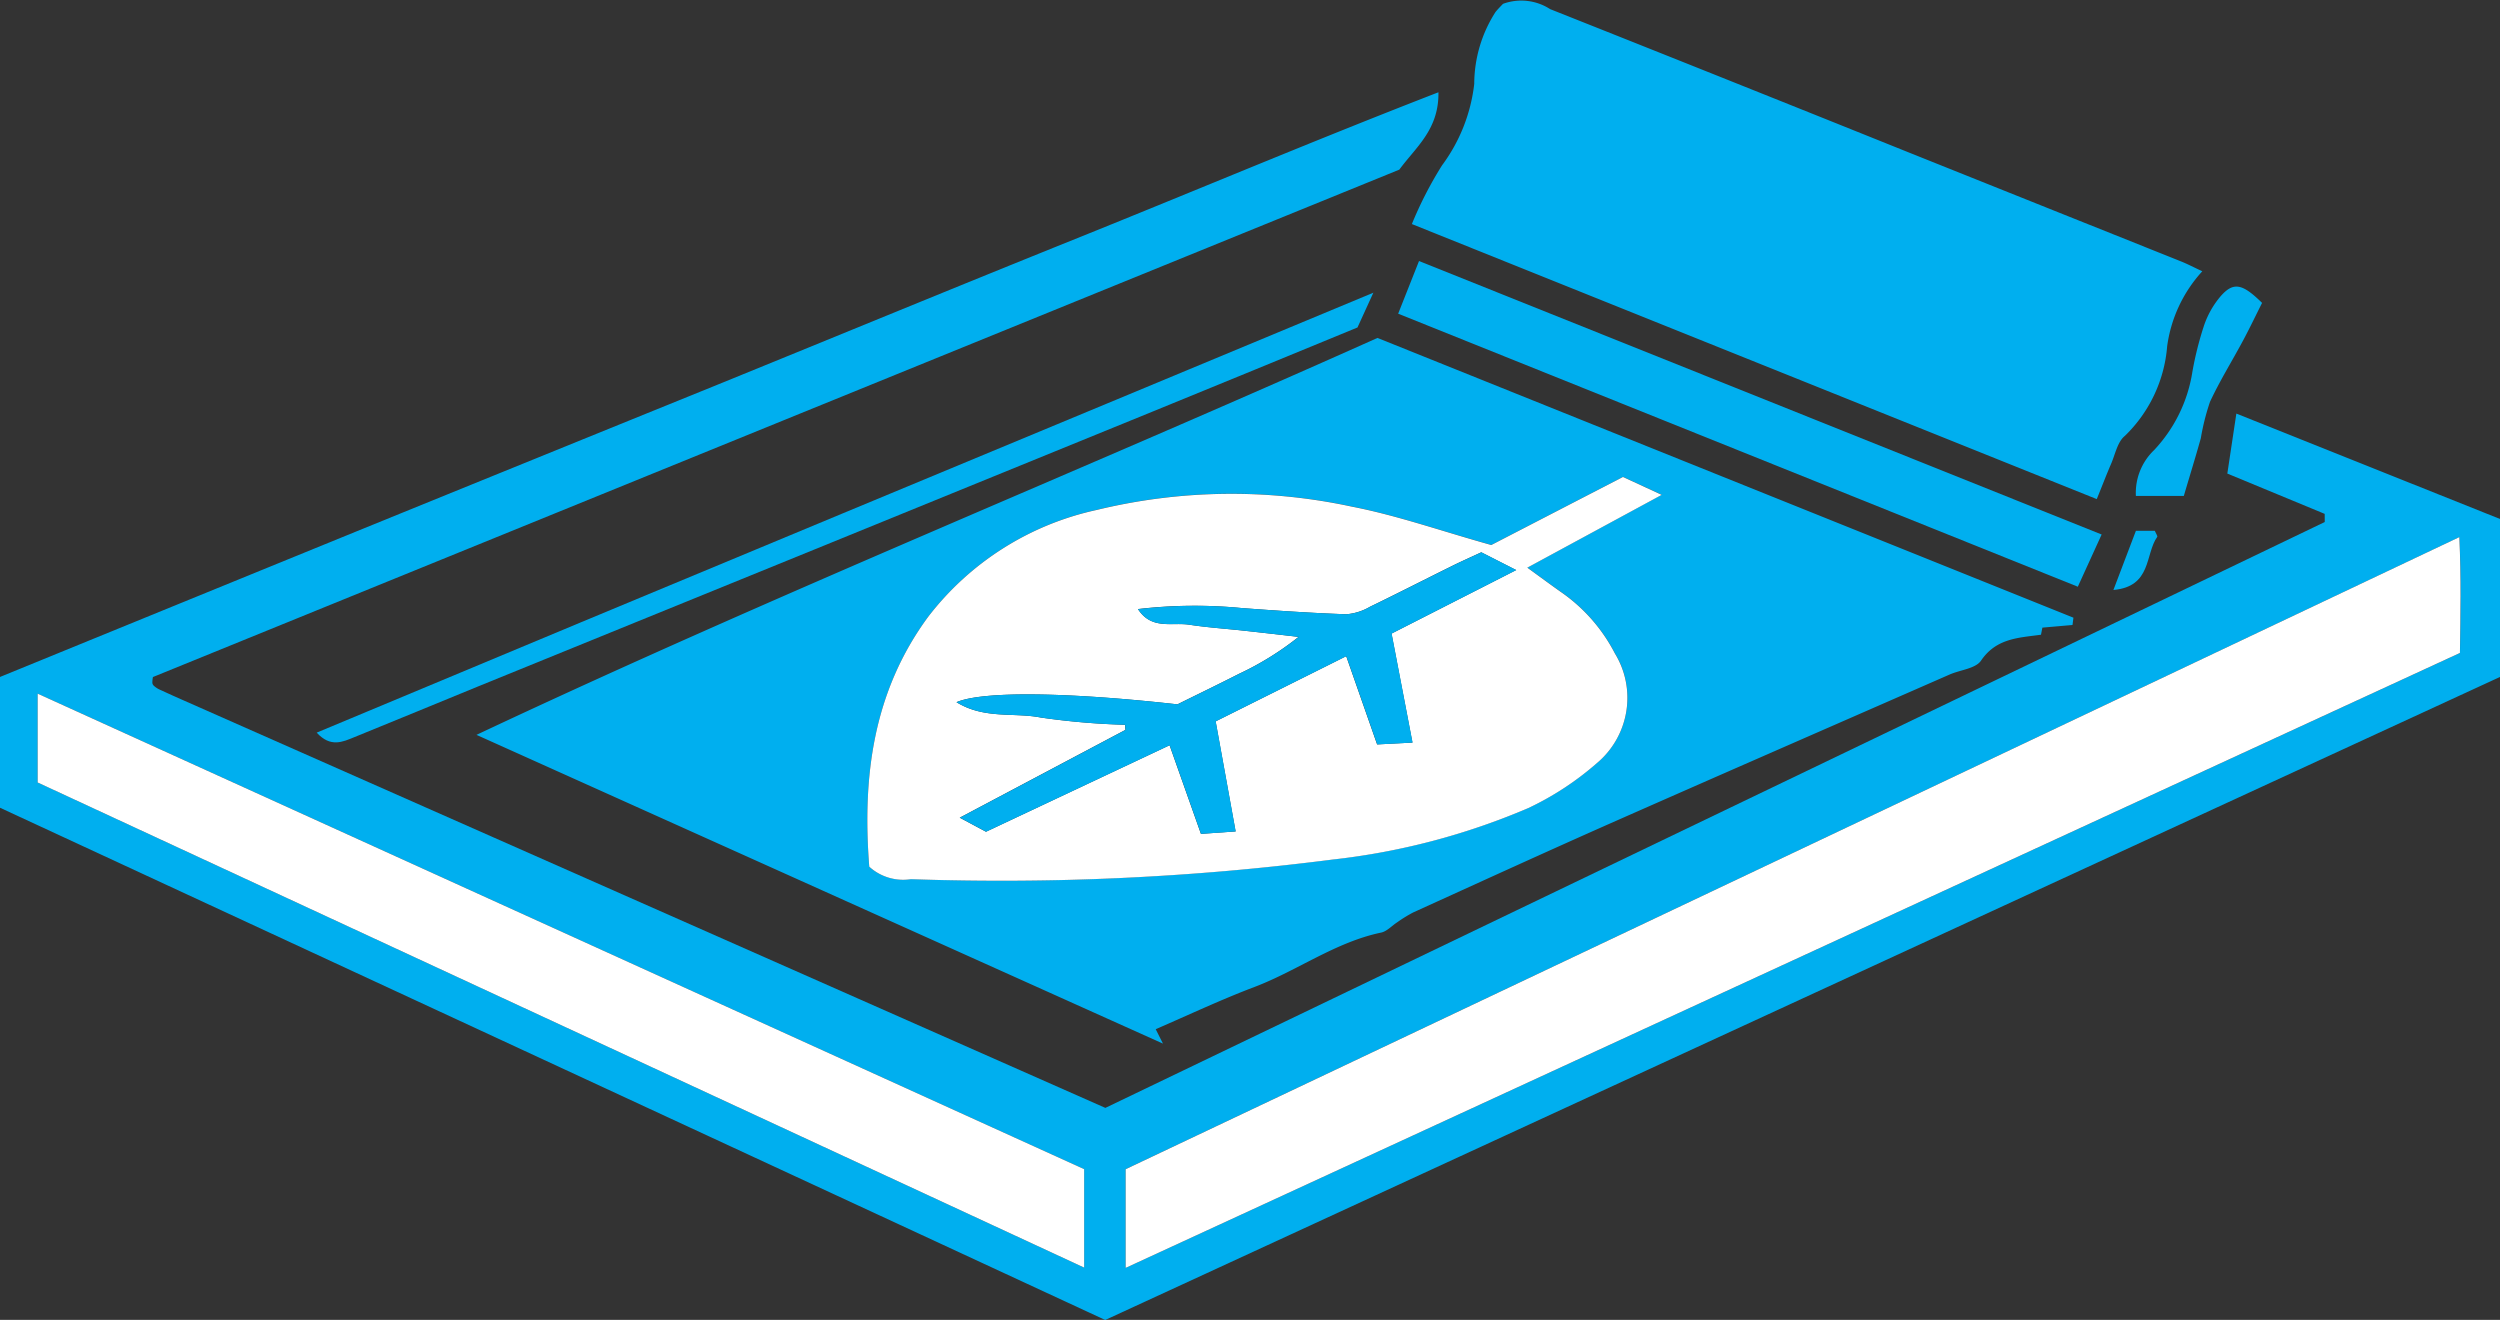
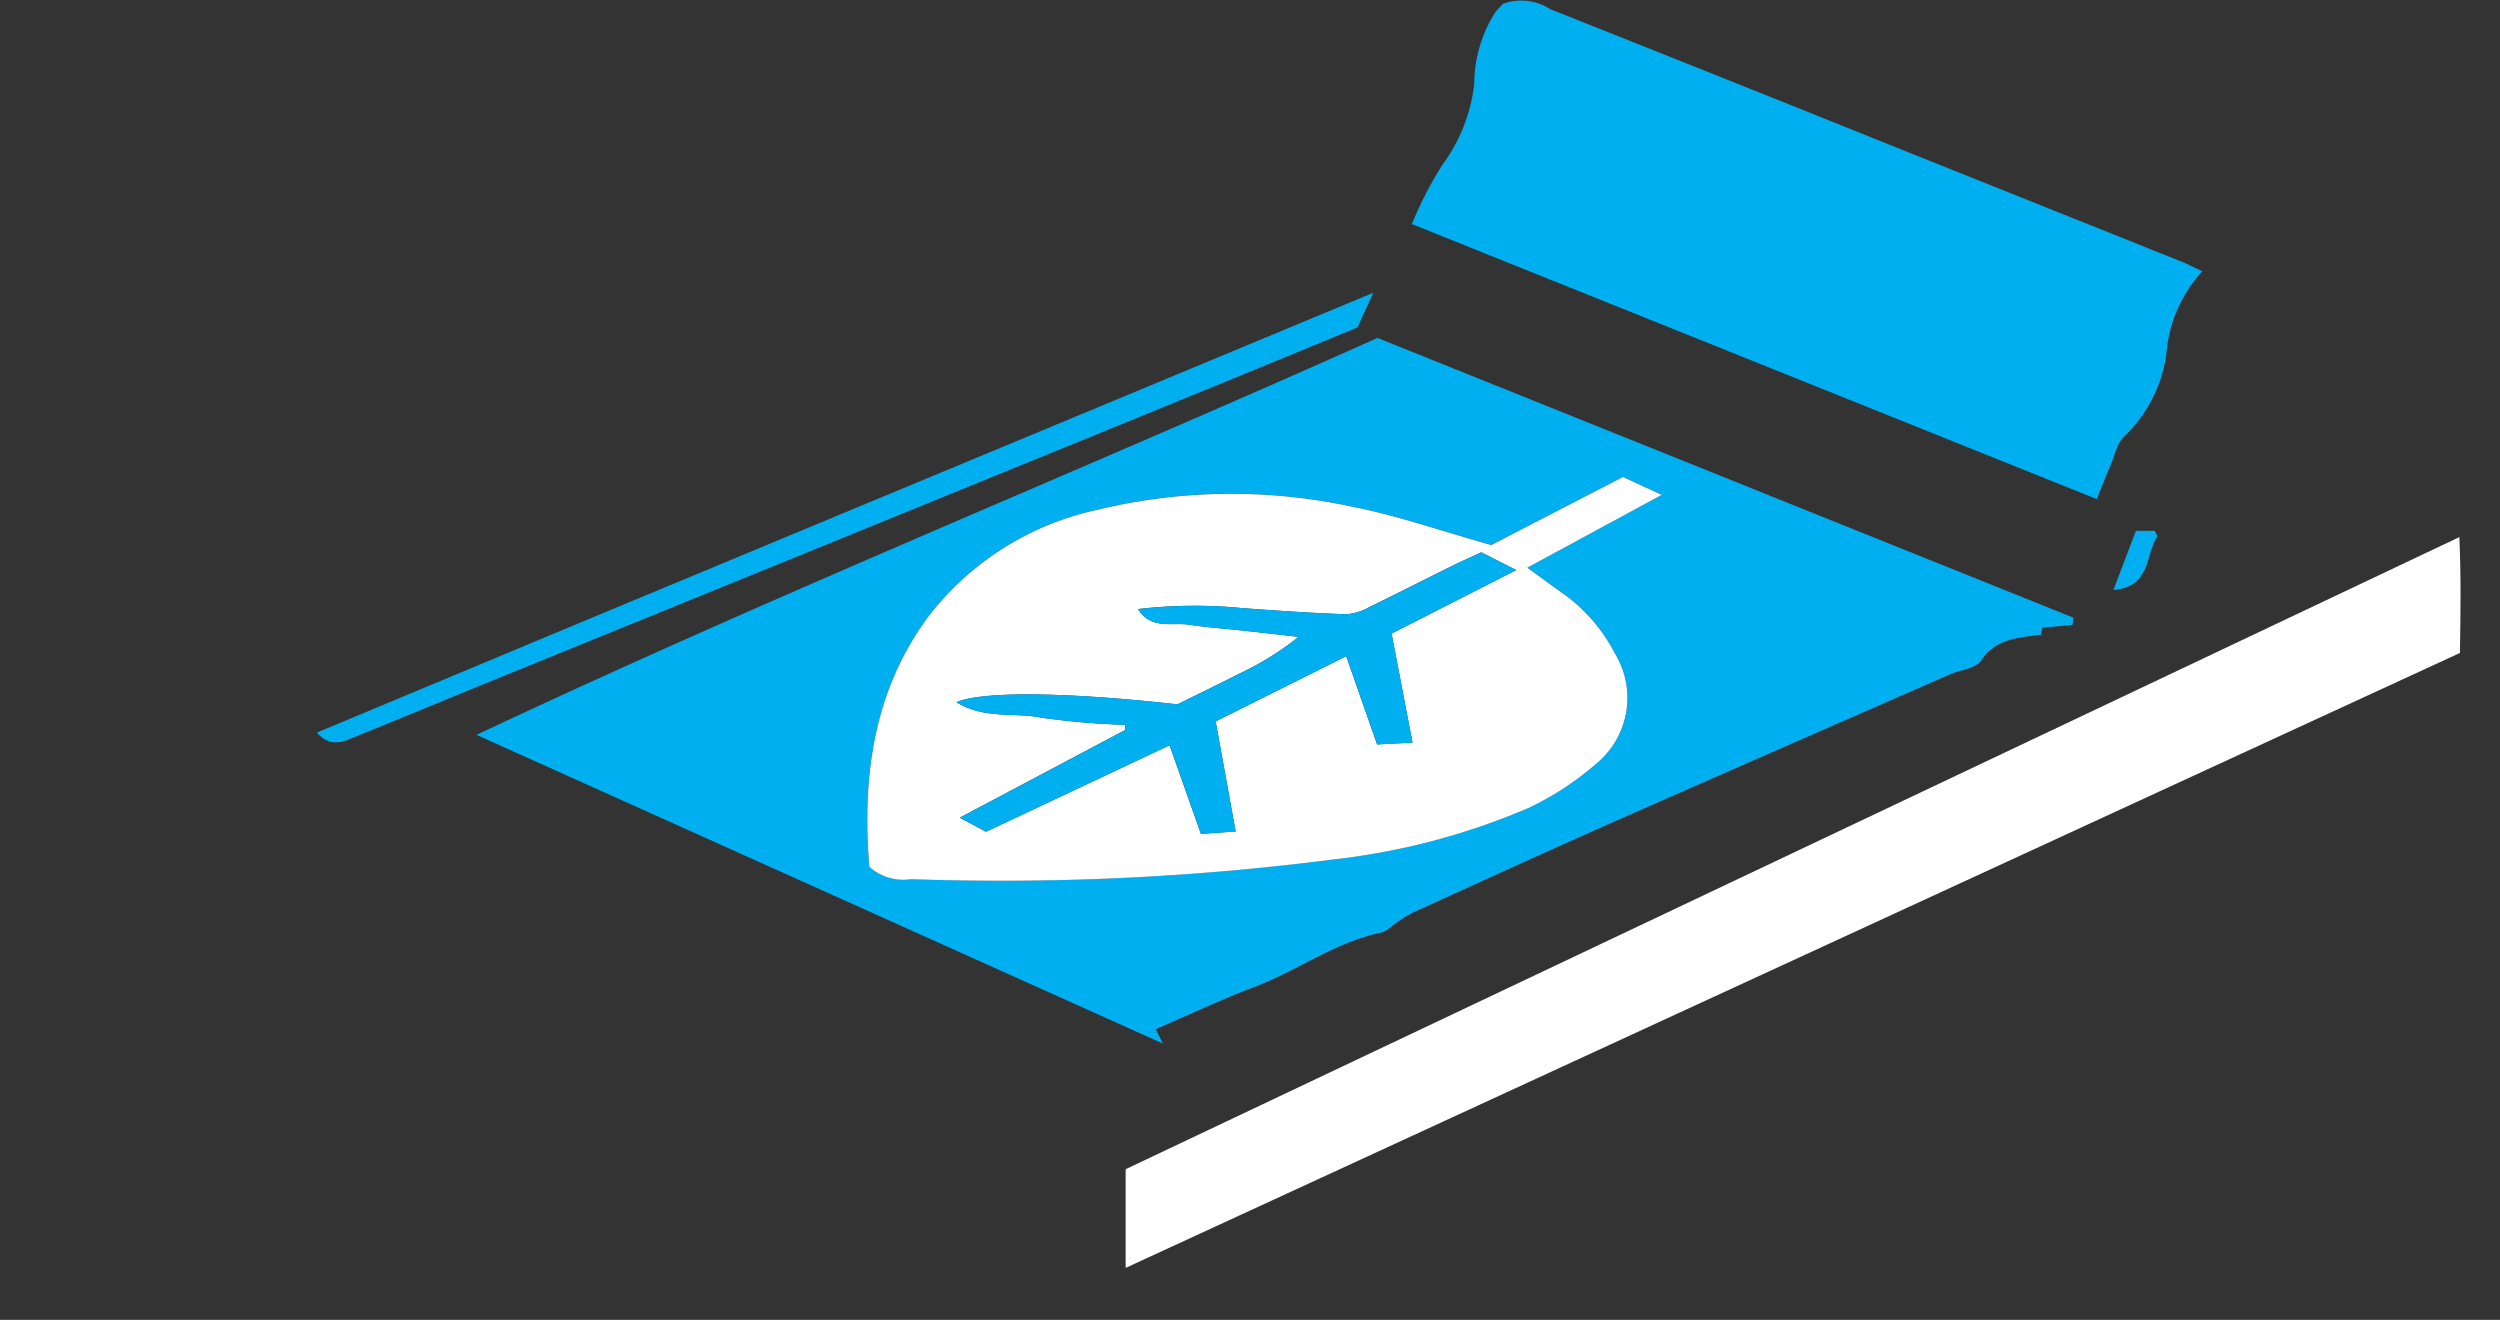
<svg xmlns="http://www.w3.org/2000/svg" width="94.474" height="49.878" viewBox="0 0 94.474 49.878">
  <rect x="0" y="0" width="94.474" height="49.878" fill="#333333" stroke="none" />
-   <path d="M510.961,326.937l-3.679-1.523.341-2.267,9.963,3.983V333.1Q491.27,345.23,464.878,357.4l-41.766-19.358V333.1q6.73-2.751,13.5-5.513,6.831-2.78,13.67-5.554c4.517-1.839,9.029-3.7,13.555-5.521,4.5-1.811,8.97-3.7,13.633-5.507.022,1.406-.847,2.066-1.479,2.924l-47.1,19.174a1.192,1.192,0,0,0-.022.221.179.179,0,0,0,.048.1.838.838,0,0,0,.193.137c.327.151.654.3.984.444l34.789,15.38,46.08-22.14ZM465.65,355.431l50.424-23.238c.02-1.465.047-2.809-.022-4.378L465.65,351.7Zm-1.568-.011V351.7L424.535,333.73v3.357Z" transform="translate(-423.112 -307.518)" fill="#00afef" />
  <path d="M489.865,325.177l-1.138.1-.053.268c-.844.117-1.691.129-2.267.981-.207.3-.783.347-1.185.523-4.319,1.893-8.641,3.777-12.954,5.683-2.446,1.085-4.881,2.2-7.316,3.307a5.213,5.213,0,0,0-.609.375c-.2.129-.383.338-.6.386-1.733.363-3.159,1.434-4.78,2.052-1.244.47-2.452,1.04-3.743,1.6l.274.545-25.942-11.668c11.321-5.331,22.73-9.927,34.048-15l26.3,10.572Zm-45.47,9.135a1.909,1.909,0,0,0,1.579.467,98.179,98.179,0,0,0,15.928-.741,26.11,26.11,0,0,0,7.4-1.946,11.162,11.162,0,0,0,2.594-1.7,3.217,3.217,0,0,0,.676-4.148,6.372,6.372,0,0,0-2.041-2.32c-.38-.268-.755-.545-1.266-.917l5.079-2.751-1.465-.677-4.976,2.572c-1.892-.528-3.559-1.118-5.272-1.451a21.579,21.579,0,0,0-9.639.126,10.966,10.966,0,0,0-6.362,4.028C444.532,327.7,444.129,330.927,444.395,334.312Z" transform="translate(-411.546 -301.559)" fill="#00afef" />
  <path d="M442.2,318.227a14.481,14.481,0,0,1,1.141-2.22,6.377,6.377,0,0,0,1.216-3.078,5.046,5.046,0,0,1,.805-2.717c.1-.123.215-.235.282-.307a2.006,2.006,0,0,1,1.781.2q6.8,2.7,13.589,5.431,5.12,2.05,10.245,4.1c.252.1.495.229.811.375a5.235,5.235,0,0,0-1.328,2.835,5.294,5.294,0,0,1-1.6,3.388c-.28.226-.363.7-.523,1.065-.173.4-.324.8-.537,1.322Z" transform="translate(-388.846 -309.76)" fill="#00afef" />
-   <path d="M468.6,323.627,467.7,325.6l-25.684-10.318.788-1.99Z" transform="translate(-389.18 -303.428)" fill="#00afef" />
  <path d="M467.327,313.717l-.6,1.314c-2.563,1.054-5.144,2.119-7.729,3.173q-12.76,5.208-25.522,10.4c-1.554.635-3.1,1.278-4.657,1.909-.445.182-.9.4-1.423-.171C440.637,324.8,453.856,319.33,467.327,313.717Z" transform="translate(-415.428 -302.656)" fill="#00afef" />
-   <path d="M453.8,321.544h-1.812a2.237,2.237,0,0,1,.688-1.73,5.564,5.564,0,0,0,1.448-2.963,12.628,12.628,0,0,1,.436-1.736,3.386,3.386,0,0,1,.64-1.127c.478-.537.811-.472,1.557.263-.227.447-.461.942-.719,1.423-.414.774-.881,1.523-1.25,2.317a8.861,8.861,0,0,0-.347,1.378C454.24,320.088,454.019,320.8,453.8,321.544Z" transform="translate(-371.274 -302.804)" fill="#00afef" />
  <path d="M452.532,316.936h.713c.042.1.115.2.092.229-.464.657-.2,1.878-1.655,2.007Z" transform="translate(-371.817 -296.877)" fill="#00afef" />
  <path d="M438.329,344.637v-3.729l50.4-23.887c.07,1.568.042,2.913.022,4.378Z" transform="translate(-395.791 -296.724)" fill="#fff" />
-   <path d="M463.168,340.827l-39.547-18.332v-3.357l39.547,17.969Z" transform="translate(-422.198 -292.925)" fill="#fff" />
  <path d="M434.91,330.937c-.266-3.385.137-6.611,2.233-9.454a10.966,10.966,0,0,1,6.362-4.028,21.578,21.578,0,0,1,9.639-.126c1.714.333,3.38.922,5.272,1.451l4.976-2.572,1.465.677-5.079,2.751c.512.372.886.649,1.266.917a6.373,6.373,0,0,1,2.041,2.32,3.218,3.218,0,0,1-.676,4.148,11.161,11.161,0,0,1-2.594,1.7,26.109,26.109,0,0,1-7.4,1.946,98.176,98.176,0,0,1-15.928.741A1.909,1.909,0,0,1,434.91,330.937Zm10.156-9.734c.514.791,1.283.489,1.943.59s1.35.148,2.024.221c.7.076,1.4.157,2.1.238a11.315,11.315,0,0,1-2.261,1.4c-.783.4-1.574.78-2.317,1.149-4.078-.456-7.349-.514-8.35-.081,1.057.649,2.172.38,3.181.579a27.362,27.362,0,0,0,3.187.274l.017.193-6.262,3.318.992.531,6.938-3.268,1.185,3.349,1.311-.092-.755-4.16,4.934-2.463,1.168,3.335,1.336-.07-.791-4.12,4.71-2.4-1.319-.671c-.375.176-.738.335-1.093.511-1.04.514-2.071,1.043-3.117,1.549a2.106,2.106,0,0,1-.894.282c-1.317-.047-2.633-.137-3.947-.235A18.426,18.426,0,0,0,445.065,321.2Z" transform="translate(-402.061 -298.184)" fill="#fff" />
  <path d="M442.9,319.376a18.426,18.426,0,0,1,3.925-.042c1.314.1,2.631.187,3.947.235a2.106,2.106,0,0,0,.894-.282c1.046-.506,2.077-1.034,3.117-1.549.355-.176.718-.335,1.093-.511l1.319.671-4.71,2.4.791,4.12-1.336.07-1.169-3.335-4.934,2.463.755,4.16-1.311.092-1.185-3.349-6.938,3.268-.992-.531,6.262-3.318-.017-.193a27.348,27.348,0,0,1-3.187-.274c-1.009-.2-2.125.07-3.181-.579,1-.433,4.271-.375,8.35.081.743-.369,1.535-.752,2.317-1.149a11.312,11.312,0,0,0,2.261-1.4c-.7-.081-1.4-.162-2.1-.238-.674-.073-1.353-.115-2.024-.221S443.414,320.167,442.9,319.376Z" transform="translate(-399.895 -296.356)" fill="#00afef" />
</svg>